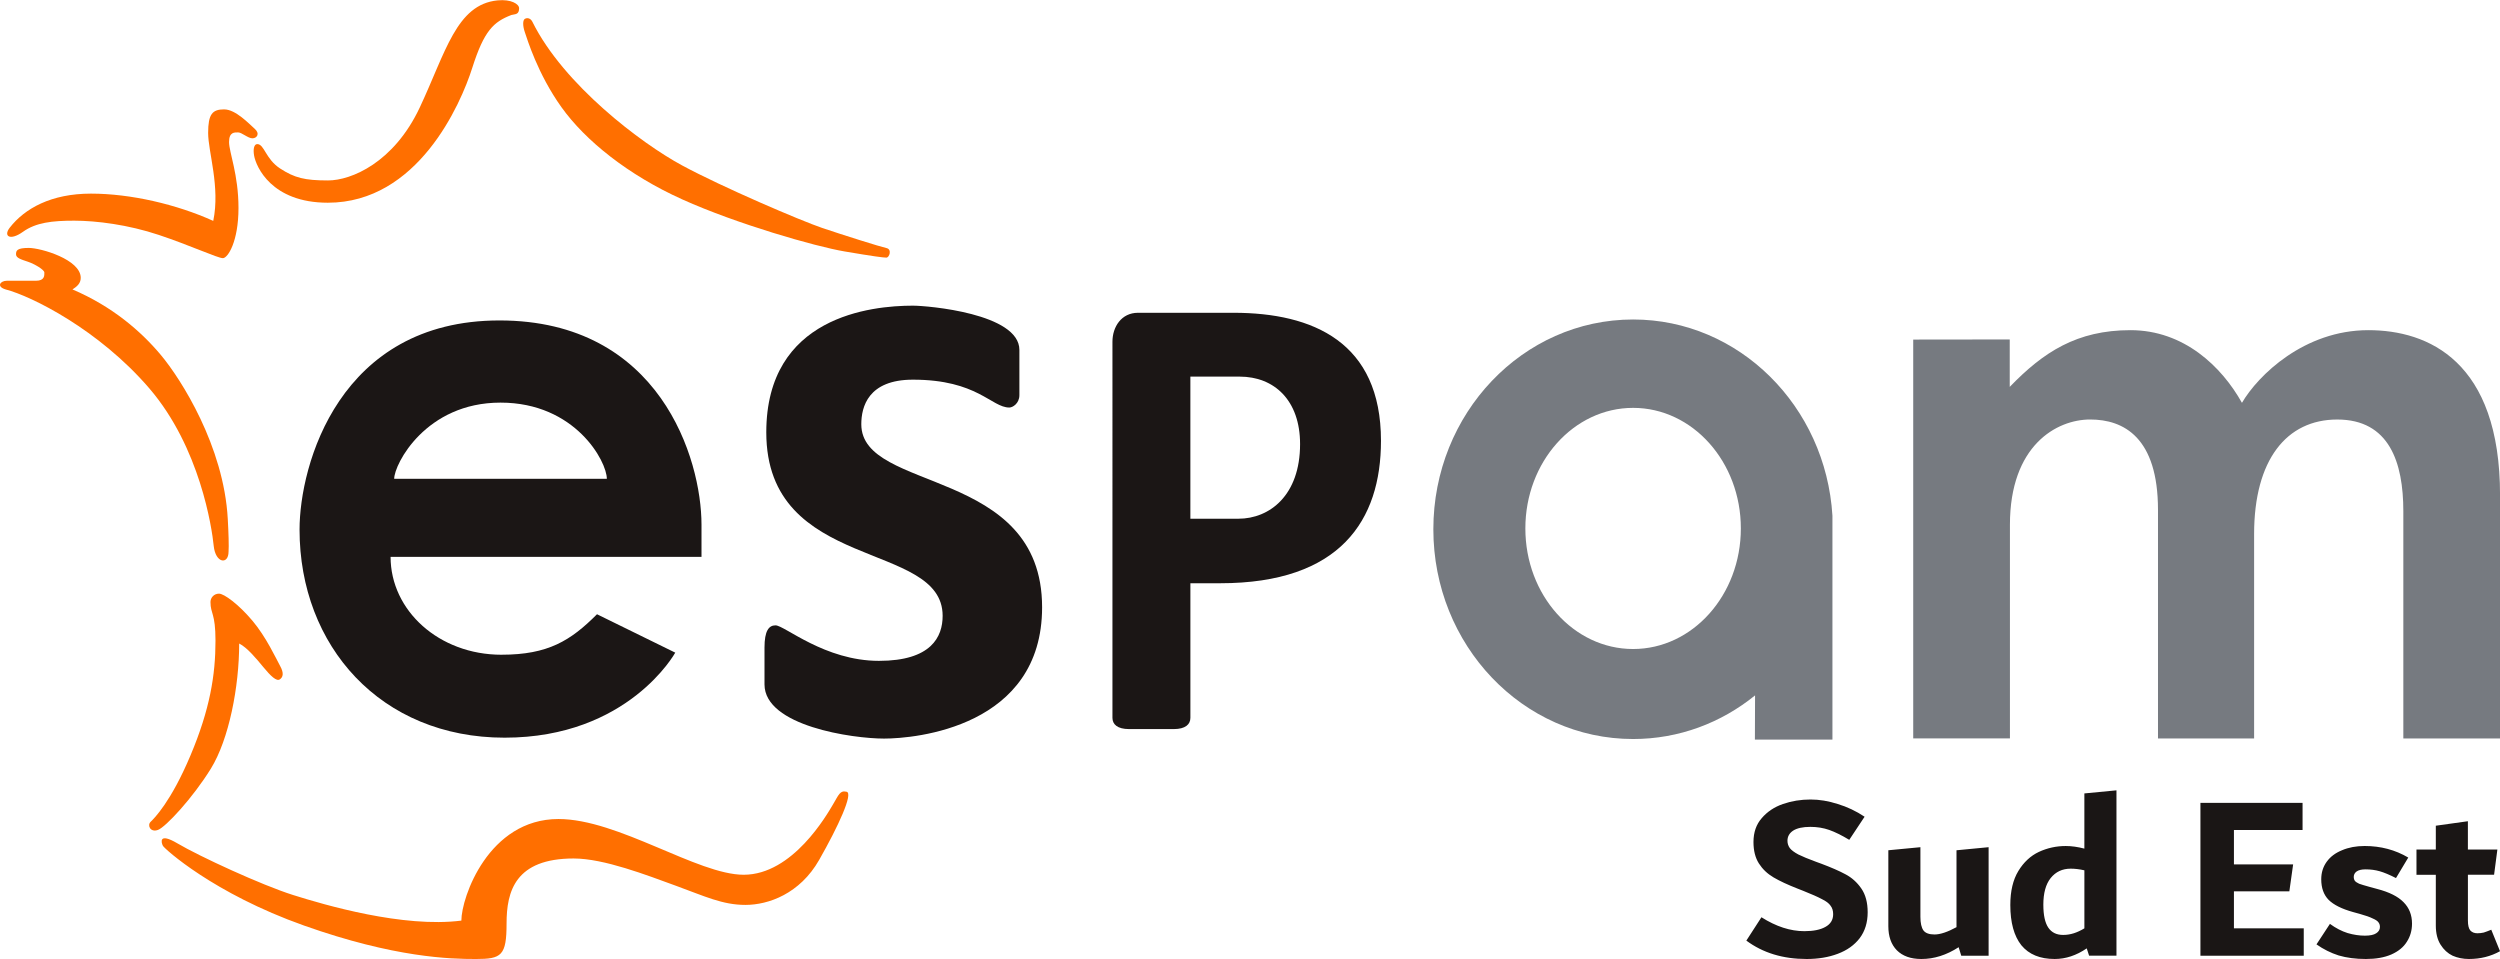
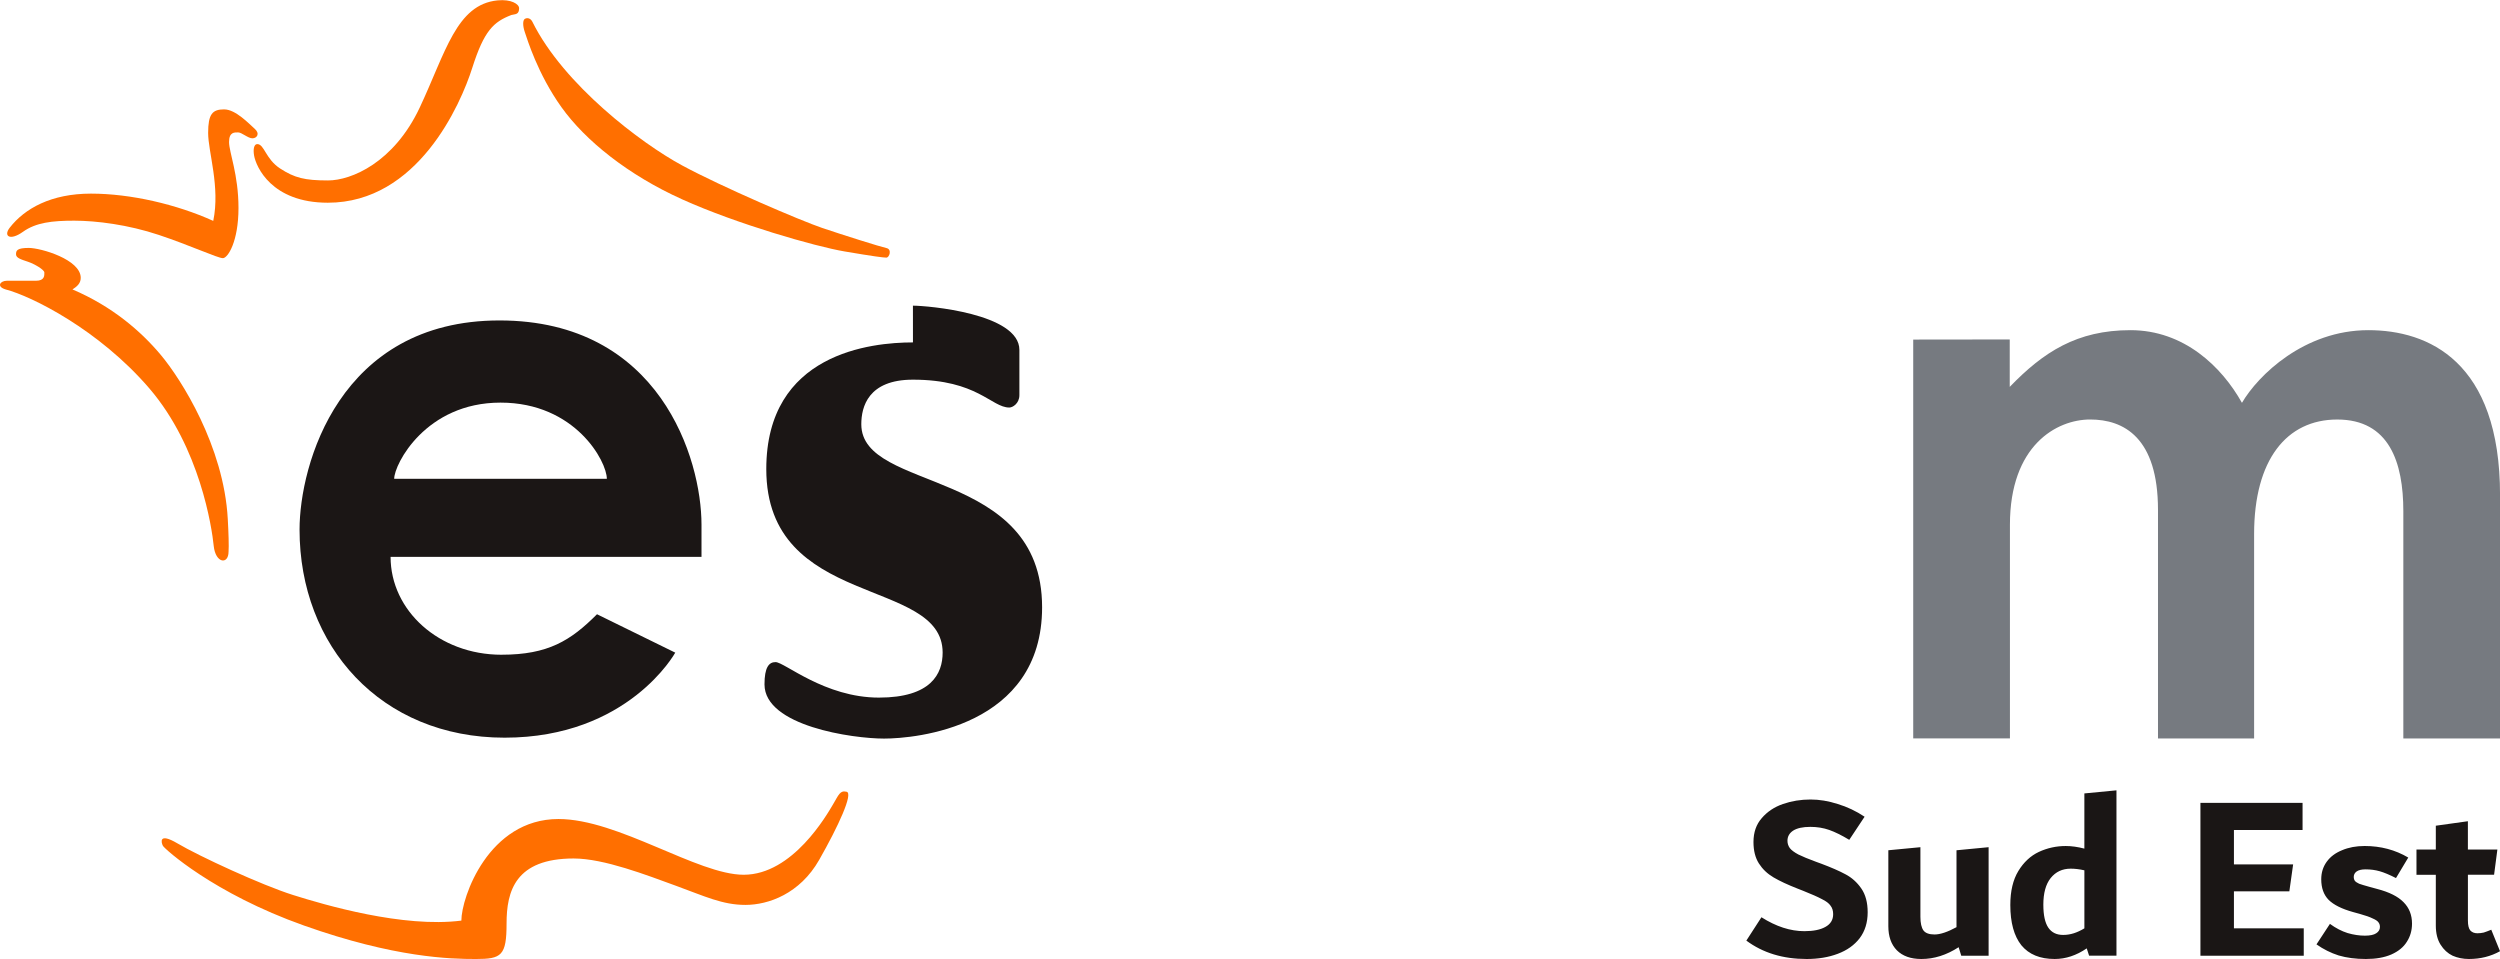
<svg xmlns="http://www.w3.org/2000/svg" width="104.69mm" height="40.159mm" version="1.1" viewBox="0 0 104.69 40.159">
  <g transform="translate(-52.652 -128.32)">
    <g fill="#1b1615">
      <path d="m73.611 145.18c-3.131 0-4.452 2.581-4.452 3.19h8.905c0-0.726-1.321-3.19-4.452-3.19m0.044 10.557c1.947 0 2.892-0.588 3.996-1.695l3.277 1.608s-1.959 3.561-7.146 3.561c-5.187 0-8.587-3.838-8.587-8.713 0-2.698 1.655-8.759 8.373-8.759s8.459 5.801 8.459 8.551v1.349h-13.02c0 2.248 2.026 4.099 4.648 4.099" />
-       <path d="m90.882 141.12c0.605 0 4.458 0.324 4.458 1.853v1.893c0 0.351-0.284 0.52-0.42 0.52-0.752 0-1.334-1.167-4.038-1.167-1.877 0-2.162 1.141-2.162 1.867 0 2.879 7.571 1.764 7.571 7.665 0 5.019-5.311 5.498-6.62 5.498-1.308 0-5.005-0.524-5.005-2.27v-1.539c0-0.708 0.182-0.933 0.462-0.933 0.379 0 2.057 1.487 4.33 1.487 2.19 0 2.668-1.003 2.668-1.885 0-3.182-7.385-1.807-7.385-7.685 0-4.859 4.397-5.304 6.142-5.304" />
-       <path d="m102.5 144.09v5.952h2.01c1.312 0 2.584-0.982 2.584-3.125 0-1.829-1.076-2.826-2.533-2.826zm-3.263-1.461c0-0.623 0.377-1.211 1.069-1.211h4.002c3.325 0 6.174 1.228 6.174 5.361 0 3.32-1.695 5.965-6.733 5.965h-1.248v5.636c0 0.277-0.214 0.471-0.695 0.471h-1.873c-0.482 0-0.696-0.194-0.696-0.471z" />
+       <path d="m90.882 141.12c0.605 0 4.458 0.324 4.458 1.853v1.893c0 0.351-0.284 0.52-0.42 0.52-0.752 0-1.334-1.167-4.038-1.167-1.877 0-2.162 1.141-2.162 1.867 0 2.879 7.571 1.764 7.571 7.665 0 5.019-5.311 5.498-6.62 5.498-1.308 0-5.005-0.524-5.005-2.27c0-0.708 0.182-0.933 0.462-0.933 0.379 0 2.057 1.487 4.33 1.487 2.19 0 2.668-1.003 2.668-1.885 0-3.182-7.385-1.807-7.385-7.685 0-4.859 4.397-5.304 6.142-5.304" />
    </g>
-     <path d="m121.04 145.4c-2.492 0-4.512 2.261-4.512 5.049 0 2.789 2.02 5.049 4.512 5.049 2.491 0 4.512-2.26 4.512-5.049 0-2.788-2.02-5.049-4.512-5.049m5.1 13.892 7e-3 -1.852c-1.413 1.147-3.184 1.827-5.107 1.827-4.621 0-8.365-3.932-8.365-8.784 0-4.851 3.744-8.784 8.365-8.784 4.437 0 8.068 3.631 8.347 8.217v9.375z" fill="#767a80" />
    <path d="m132.77 142.54v16.702h4.05v-8.947c0-3.32 1.951-4.408 3.36-4.408 1.407 0 2.84 0.752 2.84 3.787v9.569h4.025v-8.557c0-3.113 1.359-4.798 3.482-4.798 2.175 0 2.767 1.789 2.767 3.838v9.518h4.05v-10.184c0-5.62-3.012-6.914-5.516-6.914-2.683 0-4.616 1.888-5.292 3.043-0.849-1.52-2.431-3.043-4.669-3.043-2.238 0-3.646 0.915-5.055 2.375v-1.986z" fill="#767a80" />
    <g fill="#ff6f00">
      <path d="m74.951 129.24c-0.087-0.176-0.234-0.182-0.321-0.129-0.085 0.051-0.098 0.271 0 0.557 0.099 0.285 0.532 1.738 1.532 3.139 1 1.4 2.791 2.84 5.063 3.864 2.273 1.025 5.569 1.971 6.792 2.178 1.222 0.208 1.63 0.259 1.753 0.259 0.124 0 0.247-0.35 0-0.401-0.247-0.052-1.815-0.546-2.693-0.843-0.876-0.297-4.16-1.699-5.865-2.619-1.705-0.921-4.953-3.372-6.262-6.004" />
      <path d="m74.062 128.95c-0.74 0.287-1.136 0.649-1.631 2.205-0.493 1.557-2.296 5.654-6.051 5.654-2.362 0-3.005-1.512-3.087-1.971-0.049-0.277 0-0.484 0.132-0.484 0.296 0 0.345 0.621 0.955 1.02 0.609 0.397 1.036 0.502 2.008 0.502 0.971 0 2.759-0.744 3.845-3.061 1.087-2.316 1.531-4.305 3.252-4.479 0.573-0.058 0.905 0.156 0.905 0.328 0 0.277-0.164 0.242-0.329 0.285" />
      <path d="m62.043 132.9c-0.495 0-0.675 0.192-0.675 0.987 0 0.795 0.51 2.264 0.214 3.683-1.531-0.693-3.458-1.142-5.121-1.142s-2.774 0.619-3.404 1.43c-0.272 0.351 0.012 0.558 0.555 0.17 0.543-0.389 1.222-0.467 2.148-0.467 0.926 0 2.26 0.168 3.544 0.597 1.284 0.427 2.47 0.973 2.68 0.973s0.655-0.701 0.655-2.102c0-1.4-0.395-2.334-0.395-2.761 0-0.429 0.234-0.403 0.383-0.403 0.149 0 0.411 0.247 0.595 0.247 0.186 0 0.331-0.192 0.095-0.4-0.235-0.207-0.798-0.811-1.275-0.811" />
      <path d="m62.223 151.42c0 0.557-0.547 0.497-0.622-0.243-0.074-0.739-0.568-4.111-2.691-6.588-2.125-2.476-4.953-3.872-6.023-4.149-0.402-0.121-0.222-0.363 0.05-0.363h1.218c0.379 0 0.354-0.234 0.354-0.346 0-0.113-0.403-0.354-0.684-0.449-0.28-0.095-0.502-0.156-0.502-0.311 0-0.156 0.033-0.269 0.535-0.269 0.503 0 2.175 0.485 2.175 1.254 0 0.241-0.174 0.372-0.346 0.484 1.663 0.709 2.865 1.746 3.704 2.749 0.84 1.003 2.635 3.821 2.799 6.865 0.033 0.57 0.05 1.141 0.033 1.366" />
-       <path d="m61.676 155.15c0 1.44-0.234 2.879-1.05 4.811-0.815 1.934-1.519 2.634-1.668 2.775-0.147 0.144-0.011 0.455 0.309 0.338 0.321-0.117 1.458-1.339 2.216-2.567 0.757-1.228 1.185-3.424 1.185-5.239 0.329 0.168 0.7 0.609 1.009 0.985 0.309 0.376 0.555 0.609 0.69 0.518 0.137-0.091 0.186-0.259 0.012-0.57-0.172-0.311-0.58-1.206-1.16-1.892-0.58-0.688-1.185-1.129-1.396-1.129-0.21 0-0.357 0.168-0.357 0.35 0 0.506 0.21 0.451 0.21 1.62" />
      <path d="m76.68 164.27c1.26 0 3.063 0.7 4.274 1.141 1.21 0.441 1.951 0.803 2.914 0.803 0.963 0 2.279-0.466 3.087-1.884 0.808-1.418 1.433-2.784 1.152-2.854-0.28-0.069-0.329 0.121-0.576 0.536-0.247 0.415-1.679 2.939-3.737 2.939-1.927 0-5.253-2.334-7.756-2.334-2.931 0-4.066 3.287-4.066 4.254-2.436 0.312-5.73-0.657-7.047-1.072-1.317-0.415-3.936-1.625-4.841-2.161-0.815-0.482-0.676-0.018-0.609 0.103s2.107 1.989 5.91 3.338c3.803 1.348 6.125 1.4 7.196 1.4 1.071 0 1.284-0.138 1.284-1.487s0.362-2.723 2.815-2.723" />
    </g>
  </g>
  <path d="m75.649 40.159q-1.482 0-2.519-0.77l0.632-0.978q0.919 0.583 1.798 0.583 0.563 0 0.879-0.178 0.326-0.178 0.326-0.533 0-0.217-0.109-0.356-0.099-0.148-0.365-0.277-0.257-0.138-0.78-0.346l-0.227-0.089q-0.632-0.247-1.017-0.474-0.385-0.227-0.612-0.583-0.227-0.356-0.227-0.899 0-0.603 0.346-0.998 0.346-0.405 0.889-0.593 0.543-0.188 1.156-0.188 0.553 0 1.136 0.188 0.593 0.178 1.126 0.533l-0.642 0.968q-0.474-0.286-0.84-0.415-0.365-0.128-0.79-0.128-0.474 0-0.721 0.158-0.237 0.158-0.237 0.425 0 0.168 0.099 0.306 0.099 0.128 0.356 0.267 0.257 0.128 0.741 0.306l0.217 0.079q0.632 0.237 1.017 0.445 0.395 0.207 0.662 0.593 0.267 0.385 0.267 0.998 0 0.642-0.336 1.087-0.336 0.435-0.919 0.652-0.573 0.217-1.304 0.217zm7.626-4.682v4.544h-1.146l-0.109-0.356q-0.761 0.494-1.561 0.494-0.662 0-1.027-0.365-0.356-0.365-0.356-1.008v-3.181l1.343-0.128v2.914q0 0.395 0.128 0.573 0.128 0.168 0.464 0.168 0.356 0 0.919-0.306v-3.22zm5.354-2.381v6.924h-1.146l-0.099-0.306q-0.652 0.445-1.343 0.445-0.919 0-1.393-0.573-0.464-0.583-0.464-1.689 0-0.869 0.336-1.422 0.336-0.553 0.859-0.8 0.533-0.247 1.126-0.247 0.365 0 0.78 0.109v-2.311zm-3.062 4.791q0 0.652 0.207 0.958t0.622 0.306q0.227 0 0.445-0.069 0.217-0.069 0.445-0.207v-2.43q-0.306-0.069-0.573-0.069-0.524 0-0.84 0.395-0.306 0.385-0.306 1.116zm7.981 0.988h2.924v1.146h-4.327v-6.401h4.277v1.136h-2.874v1.442h2.479l-0.158 1.126h-2.321zm5.522 1.284q-0.632 0-1.136-0.148-0.494-0.158-0.929-0.464l0.563-0.859q0.365 0.267 0.741 0.385 0.375 0.109 0.721 0.109 0.326 0 0.474-0.099 0.158-0.099 0.158-0.267 0-0.109-0.059-0.188-0.059-0.089-0.247-0.168-0.178-0.089-0.533-0.188l-0.286-0.079q-0.711-0.198-1.027-0.514-0.306-0.316-0.306-0.859 0-0.415 0.227-0.731 0.227-0.316 0.642-0.484 0.415-0.178 0.948-0.178 1.008 0 1.827 0.484l-0.514 0.859q-0.405-0.207-0.682-0.286-0.277-0.079-0.593-0.079-0.247 0-0.375 0.089-0.119 0.089-0.119 0.227 0 0.099 0.049 0.168 0.049 0.059 0.178 0.119 0.138 0.049 0.425 0.128l0.326 0.089q0.761 0.198 1.106 0.553 0.356 0.356 0.356 0.899 0 0.425-0.217 0.761-0.207 0.336-0.652 0.533-0.435 0.188-1.067 0.188zm5.62-0.326q-0.583 0.326-1.304 0.326-0.365 0-0.682-0.138-0.306-0.148-0.504-0.464-0.198-0.316-0.198-0.8v-2.124h-0.81v-1.057h0.81v-0.998l1.343-0.188v1.185h1.235l-0.138 1.057h-1.096v1.916q0 0.296 0.099 0.415 0.109 0.119 0.296 0.119 0.138 0 0.267-0.03 0.128-0.04 0.316-0.119z" fill="#1a1615" stroke-width=".265" aria-label="Sud Est" />
</svg>